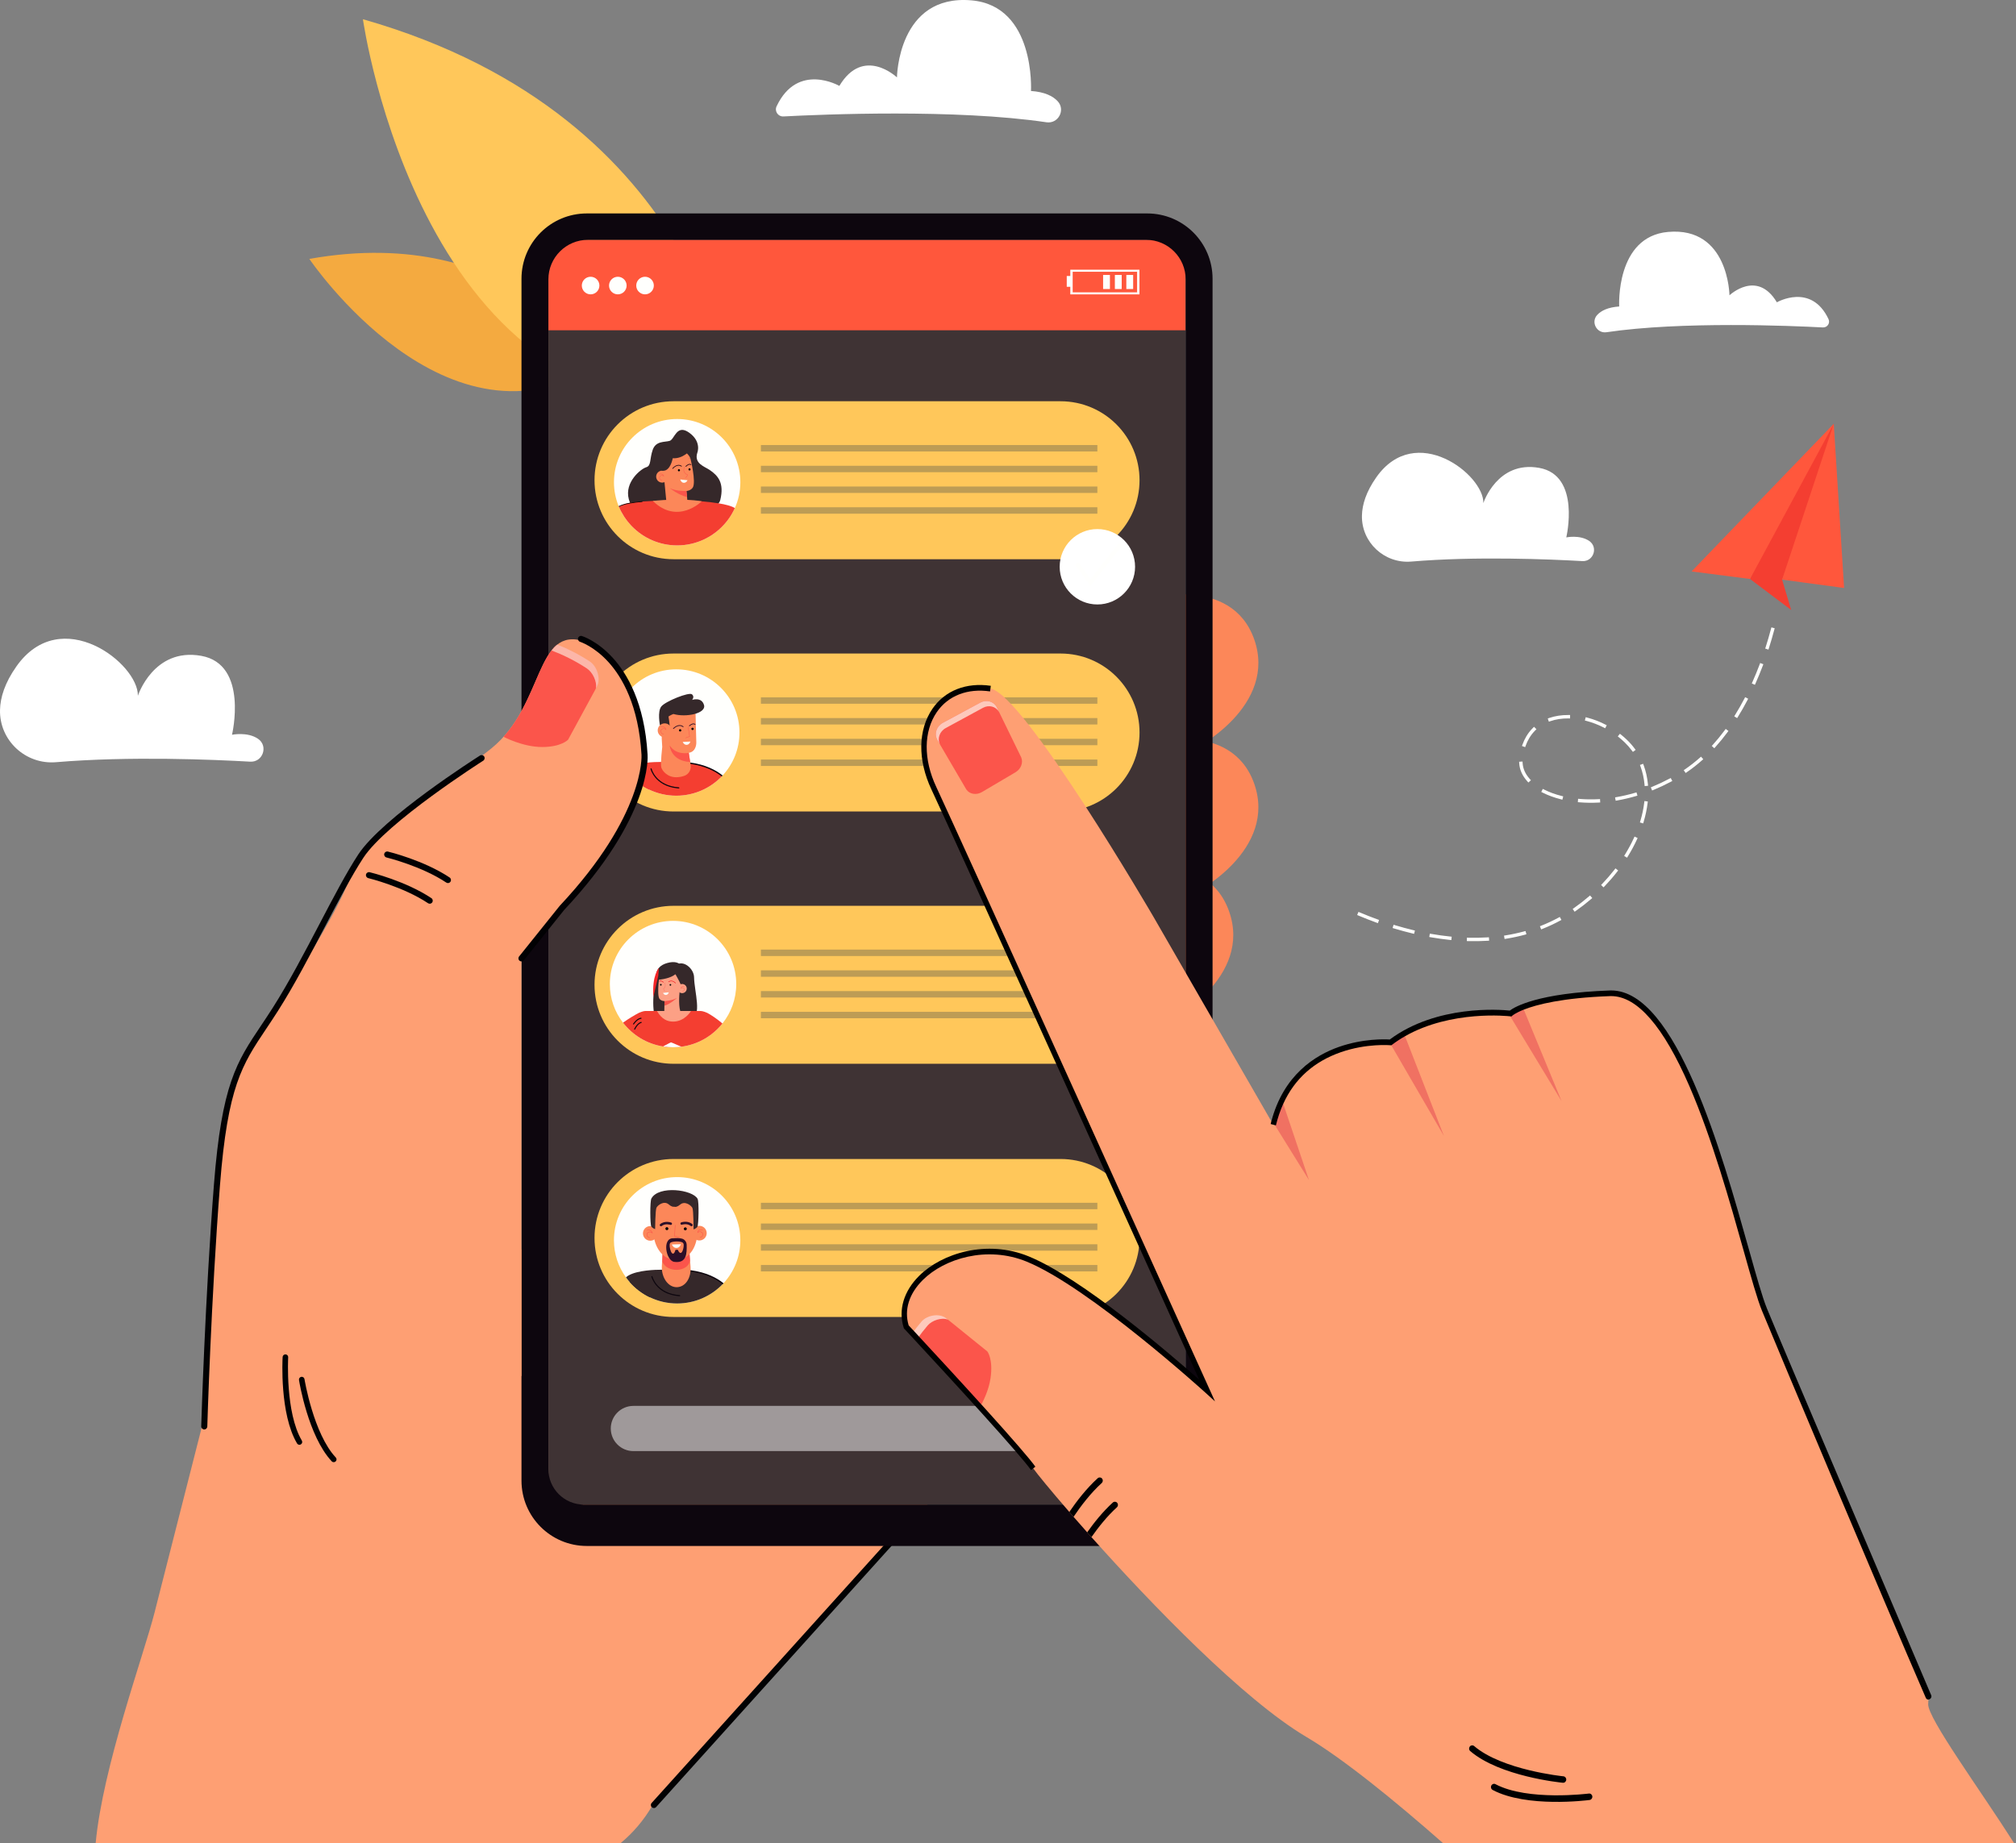
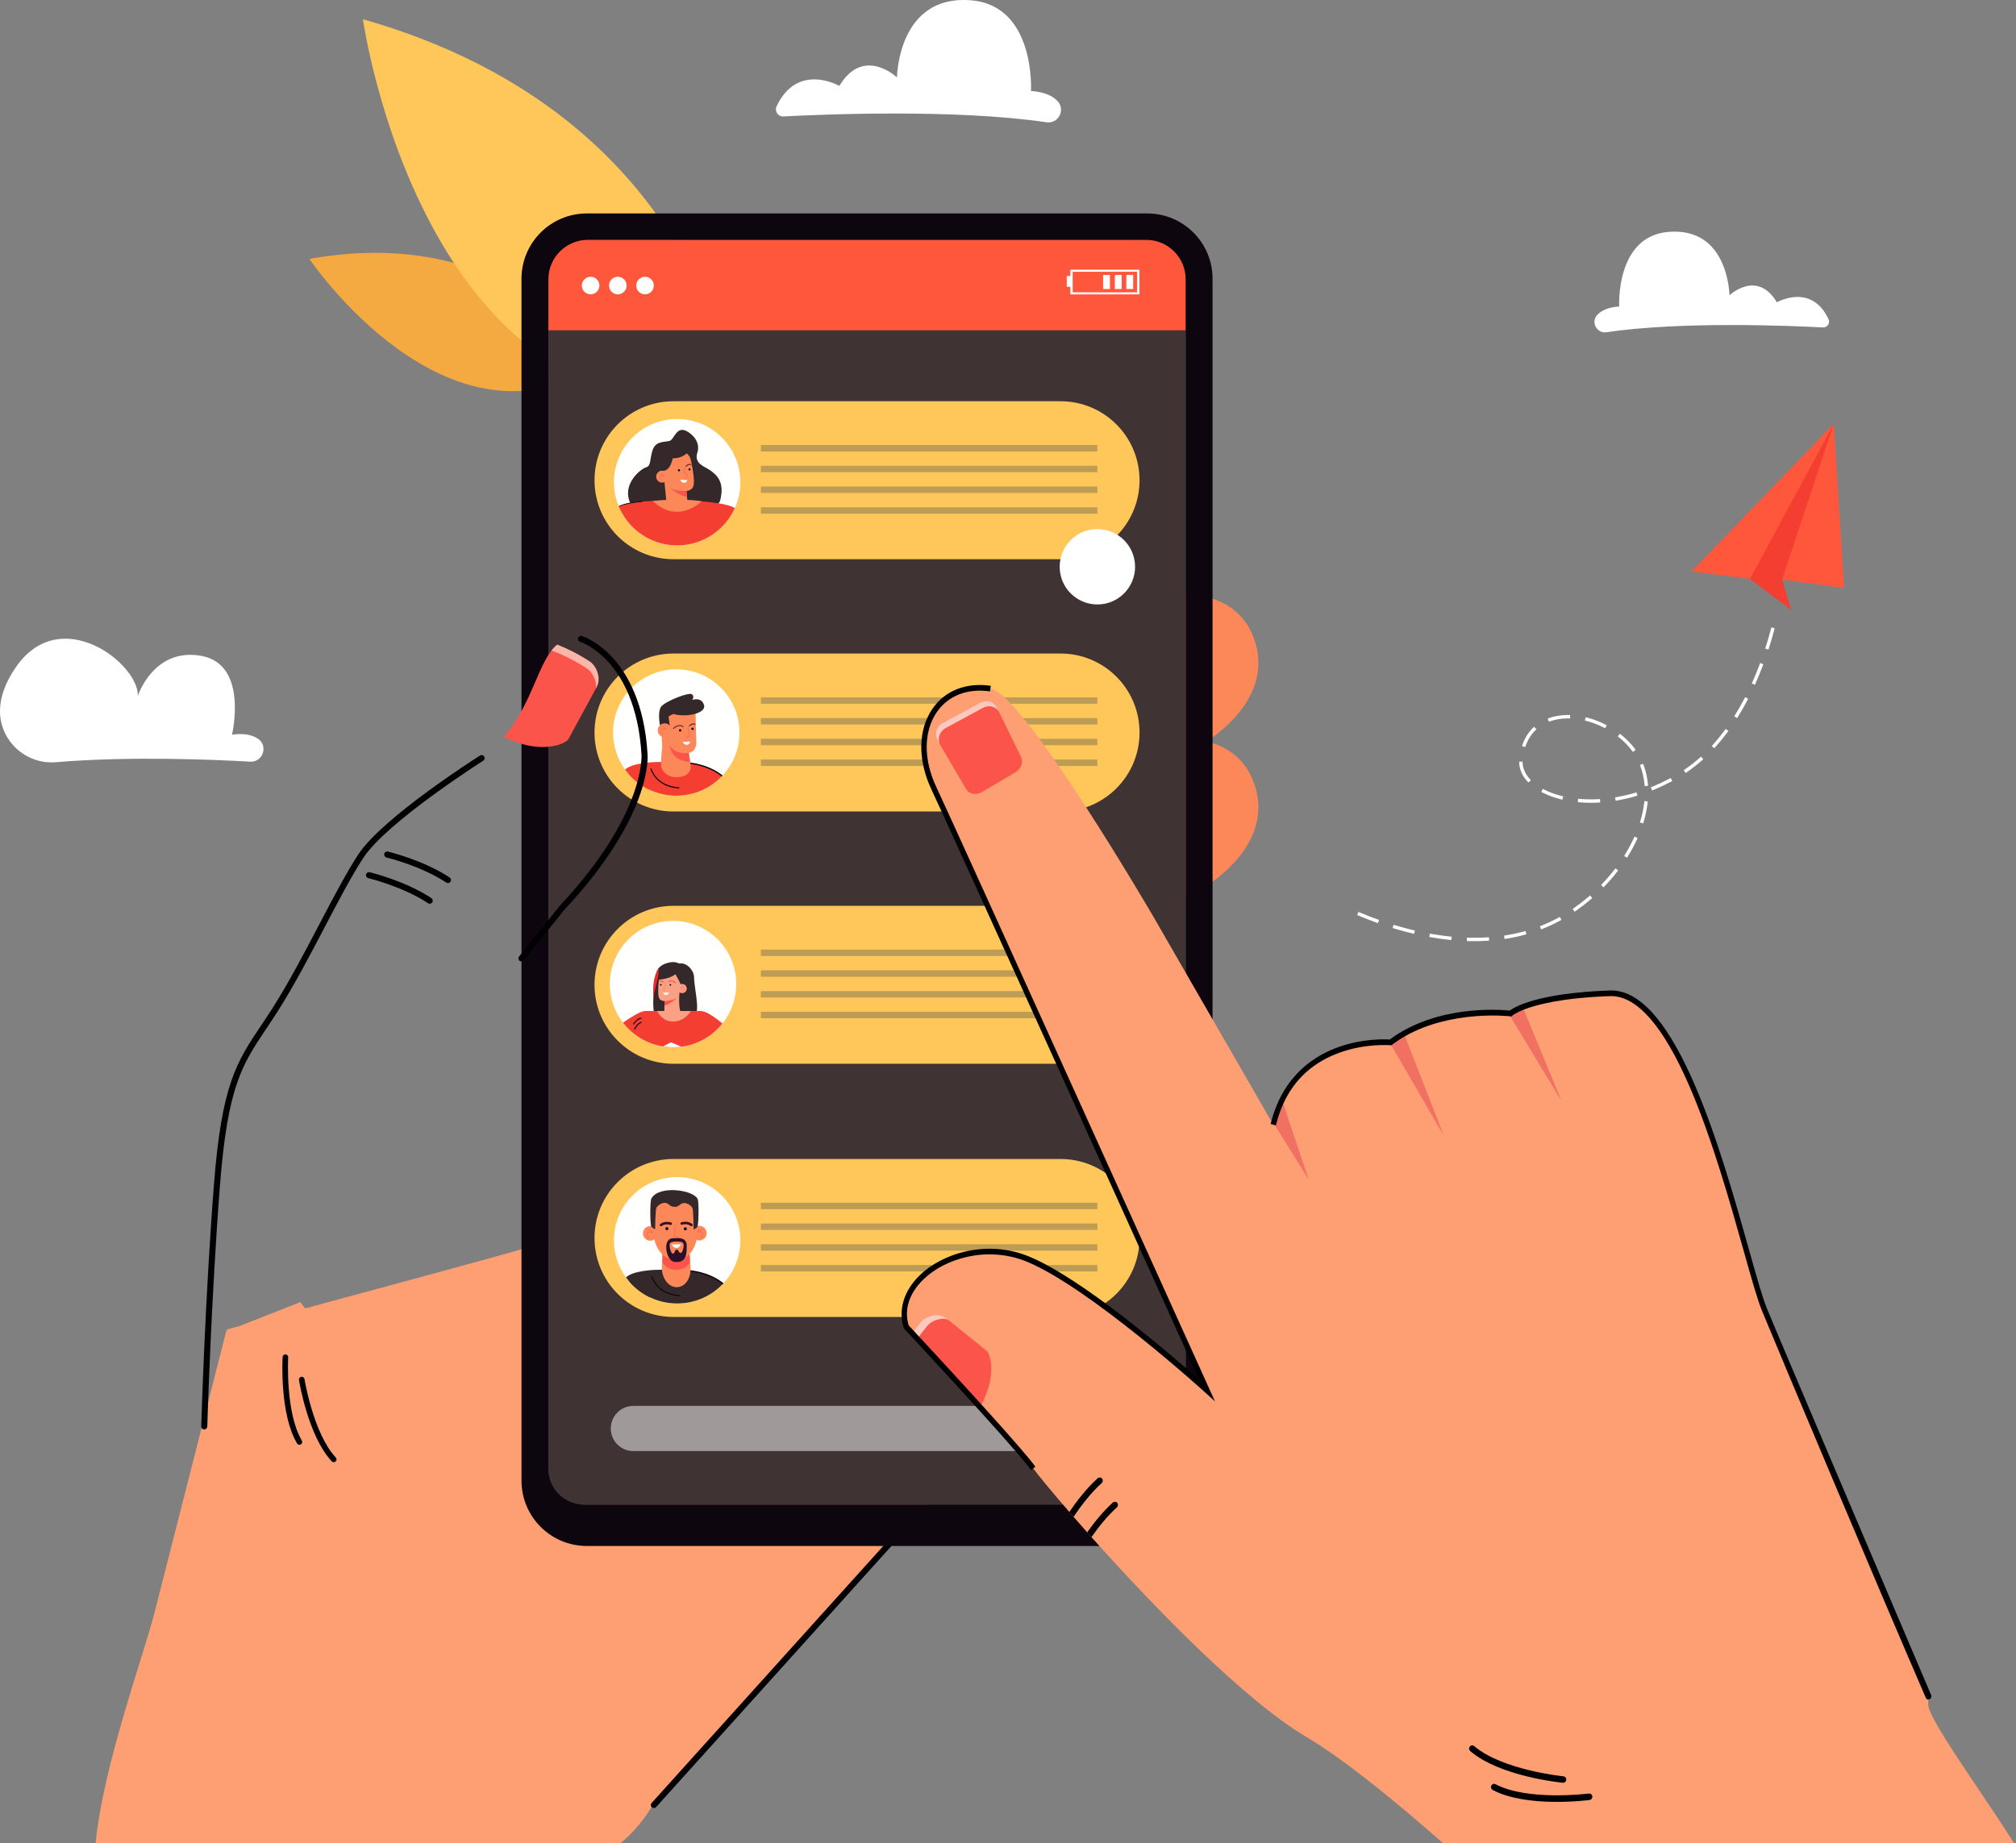
<svg xmlns="http://www.w3.org/2000/svg" width="878" height="803" viewBox="0 0 878 803" fill="none">
  <rect x="0" y="0" width="878" height="803" fill="#808080" stroke="none" />
  <path d="M108.968 331.796C93.254 330.895 56.418 329.325 24.395 332.026C11.146 333.143 -0.293 322.56 0.006 309.267C0.127 303.827 2.078 297.498 7.128 290.327C26.571 262.713 60.369 289.084 60.044 303.101C60.044 303.101 66.876 281.995 87.629 285.69C108.381 289.385 101.042 320.081 101.042 320.081C101.042 320.081 107.738 318.666 112.381 321.834C116.946 324.951 114.486 332.111 108.968 331.796Z" fill="white" />
  <path d="M347.868 180.255C347.868 180.255 314.213 124.611 233.471 139.041C233.471 139.041 287.826 219.651 347.868 180.255Z" fill="#3F9896" />
  <path d="M341.182 50.725C358.104 49.832 416.095 47.386 455.751 53.265C460.895 54.028 464.171 47.863 460.613 44.071C458.532 41.853 454.982 40.046 449.01 39.629C449.01 39.629 451.067 2.608 423.103 0.155C391.03 -2.657 390.642 33.714 390.642 33.714C390.642 33.714 376.065 19.875 365.551 37.421C365.551 37.421 347.381 26.919 338.216 46.315C337.216 48.431 338.846 50.848 341.182 50.725Z" fill="white" />
  <path d="M261.349 158.402C261.349 158.402 224.097 96.813 134.727 112.784C134.727 112.784 194.892 202.009 261.349 158.402Z" fill="#F4AA40" />
  <path d="M319.522 174.665C319.522 174.665 308.426 51.208 158.062 8.379C158.062 8.379 183.729 191.916 319.522 174.665Z" fill="#FFC75A" />
  <path d="M440.872 588.843C440.872 588.843 435.713 600.396 428.385 614.68C418.518 633.916 404.721 658.097 394.306 665.654C384.119 673.042 284.249 786.293 284.243 786.299C280.531 792.784 275.733 798.405 270.172 803H41.654C44.762 769.627 62.51 721.299 67.293 702.52L98.519 579.931L99.041 579.722L98.519 579.225C98.519 579.225 100.585 578.666 104.201 577.696L130.795 567.23L132.922 569.947C167.346 560.649 217.02 547.182 230.101 543.378C250.668 537.391 331.729 506.283 351.086 515.856C360.653 520.583 382.687 538.463 402.532 555.332C422.85 572.613 440.872 588.843 440.872 588.843Z" fill="#FE9F73" />
  <path d="M284.775 787.62C284.46 787.62 284.143 787.508 283.891 787.28C283.348 786.791 283.304 785.954 283.793 785.411L389.886 667.677C390.376 667.134 391.212 667.09 391.755 667.579C392.298 668.069 392.341 668.905 391.852 669.448L285.759 787.182C285.498 787.473 285.137 787.62 284.775 787.62Z" fill="#010103" />
  <path d="M499.455 260.784C499.455 260.784 536.289 250.321 546.226 278.497C556.164 306.672 522.673 326.747 512.312 329.522C501.95 332.297 499.455 260.784 499.455 260.784Z" fill="#FC8759" />
  <path d="M499.455 323.662C499.455 323.662 536.289 313.199 546.226 341.375C556.164 369.55 522.673 389.624 512.312 392.4C501.95 395.174 499.455 323.662 499.455 323.662Z" fill="#FC8759" />
-   <path d="M488.521 379.306C488.521 379.306 525.355 368.844 535.292 397.019C545.23 425.195 511.74 445.269 501.378 448.044C491.017 450.819 488.521 379.306 488.521 379.306Z" fill="#FC8759" />
  <path d="M505.846 655.419H249.367C243.549 655.419 238.832 650.702 238.832 644.884V116.553C238.832 109.88 244.241 104.472 250.912 104.472H504.3C510.971 104.472 516.38 109.88 516.38 116.553V644.884C516.381 650.702 511.664 655.419 505.846 655.419Z" fill="#3F3334" />
  <path d="M461.881 174.792H293.331C274.328 174.792 258.924 190.197 258.924 209.199C258.924 228.201 274.328 243.605 293.331 243.605H461.881C480.883 243.605 496.287 228.201 496.287 209.199C496.287 190.197 480.883 174.792 461.881 174.792Z" fill="#FFC75A" />
  <path d="M461.881 284.688H293.331C274.328 284.688 258.924 300.093 258.924 319.096C258.924 338.098 274.328 353.502 293.331 353.502H461.881C480.883 353.502 496.287 338.098 496.287 319.096C496.287 300.093 480.883 284.688 461.881 284.688Z" fill="#FFC75A" />
  <path d="M322.049 319.096C322.049 326.321 319.266 332.897 314.714 337.807C314.65 337.876 314.585 337.945 314.521 338.012C314.452 338.086 314.384 338.157 314.312 338.229C309.31 343.404 302.294 346.621 294.525 346.621C290.28 346.621 286.258 345.661 282.667 343.944C279.296 342.331 276.305 340.053 273.863 337.28C273.292 336.632 272.751 335.959 272.243 335.259C268.947 330.72 267.002 325.136 267.002 319.095C267.002 303.895 279.325 291.571 294.526 291.571C309.728 291.572 322.049 303.895 322.049 319.096Z" fill="#FFFFFD" />
  <path d="M288.938 331.934C288.938 331.934 288.731 332.327 288.37 333.021C288.237 333.274 288.083 333.565 287.913 333.893C287.329 335.009 286.534 336.531 285.623 338.278C285.545 338.428 285.465 338.58 285.385 338.734C284.542 340.348 283.614 342.132 282.67 343.946C279.299 342.333 276.307 340.056 273.865 337.283C273.294 336.635 272.754 335.961 272.246 335.261C272.59 334.927 272.961 334.643 273.362 334.416C277.427 332.113 285.087 331.911 287.882 331.917C288.547 331.919 288.938 331.934 288.938 331.934Z" fill="#F43E31" />
  <path d="M273.865 337.279C275.158 335.404 276.757 334.107 278.732 333.833C280.897 333.533 284.344 333.265 287.866 333.048C288.033 333.036 288.202 333.027 288.37 333.016C293.377 332.714 298.415 332.51 300.016 332.449C300.353 332.436 300.537 332.429 300.537 332.429C300.537 332.429 300.583 332.44 300.659 332.46C301.094 332.573 302.534 332.933 301.965 332.67C307.633 333.671 311.663 335.71 314.524 338.01C314.455 338.084 314.387 338.155 314.315 338.227C309.313 343.401 302.297 346.619 294.528 346.619C290.283 346.619 286.261 345.658 282.67 343.942C279.298 342.33 276.307 340.051 273.865 337.279Z" fill="#F43E31" />
  <path d="M294.93 343.395C295.154 343.419 295.383 343.438 295.616 343.454C295.748 343.464 295.864 343.364 295.873 343.231C295.882 343.098 295.786 342.984 295.649 342.974C285.657 342.272 283.802 334.957 283.788 334.884C283.763 334.756 283.641 334.667 283.51 334.689C283.381 334.711 283.292 334.828 283.311 334.958C283.322 335.033 285.166 342.386 294.93 343.395Z" fill="#0D060E" />
  <path d="M300.605 332.164C307.167 333.084 311.664 335.364 314.708 337.808C314.643 337.876 314.579 337.945 314.515 338.012C314.446 338.086 314.377 338.157 314.306 338.23C311.36 335.877 307.018 333.675 300.694 332.764C300.549 332.742 300.402 332.722 300.256 332.702C300.123 332.683 300.022 332.579 300.007 332.452C300.003 332.428 300.003 332.402 300.006 332.377C300.027 332.218 300.173 332.107 300.332 332.126C300.423 332.139 300.515 332.151 300.605 332.164Z" fill="#0D060E" />
  <path d="M302.923 310.668L303.25 323.294C303.25 323.294 303.525 327.348 299.986 327.948L300.79 333.345C301.089 335.352 299.934 337.31 298.018 337.973C297.08 338.296 295.958 338.544 294.678 338.577C290.619 338.682 288.342 335.695 287.964 334.182C287.586 332.669 288.413 325.371 288.413 325.371L288.196 321.801L288.299 307.943L302.923 310.668Z" fill="#FC8759" />
  <path d="M291.656 324.72C291.656 324.72 292.07 331.507 300.572 331.936L299.979 327.955C299.979 327.955 294.505 329.202 291.656 324.72Z" fill="#FB554B" />
  <path d="M293.299 317.545C293.257 317.546 293.214 317.531 293.18 317.5C293.111 317.438 293.106 317.331 293.169 317.262C293.191 317.237 295.456 314.797 297.626 316.455C297.701 316.511 297.715 316.617 297.658 316.691C297.601 316.766 297.495 316.78 297.421 316.723C295.498 315.255 293.503 317.398 293.42 317.49C293.388 317.525 293.343 317.544 293.299 317.545Z" fill="#2D0F28" />
  <path d="M287.414 315.927L291.083 316.592L291.761 317.258C291.761 317.258 291.286 311.148 290.568 309.963C289.849 308.778 287.414 315.927 287.414 315.927Z" fill="#35282A" />
  <path d="M300.242 316.353C300.194 316.354 300.147 316.335 300.113 316.297C300.05 316.229 300.054 316.122 300.123 316.059C300.19 315.998 301.768 314.577 302.81 315.424C302.882 315.483 302.894 315.59 302.834 315.662C302.776 315.735 302.669 315.745 302.597 315.687C301.78 315.022 300.366 316.295 300.352 316.308C300.32 316.338 300.281 316.352 300.242 316.353Z" fill="#2D0F28" />
  <path d="M296.218 318.663C296.499 318.663 296.726 318.436 296.726 318.156C296.726 317.876 296.499 317.648 296.218 317.648C295.938 317.648 295.711 317.876 295.711 318.156C295.711 318.436 295.938 318.663 296.218 318.663Z" fill="#010103" />
  <path d="M301.602 318.014C301.882 318.014 302.11 317.786 302.11 317.506C302.11 317.225 301.882 316.998 301.602 316.998C301.321 316.998 301.094 317.225 301.094 317.506C301.094 317.786 301.321 318.014 301.602 318.014Z" fill="#010103" />
  <path d="M289.488 321.2C291.17 321.2 292.533 319.837 292.533 318.155C292.533 316.474 291.17 315.11 289.488 315.11C287.807 315.11 286.443 316.474 286.443 318.155C286.443 319.837 287.807 321.2 289.488 321.2Z" fill="#FC8759" />
  <path d="M289.007 319.855C288.374 319.872 287.939 319.408 287.788 318.936C287.609 318.379 287.784 317.828 288.232 317.533C288.895 317.097 289.513 317.35 289.832 317.547C289.692 317.205 289.479 316.959 289.198 316.814C288.589 316.499 287.852 316.759 287.844 316.762C287.801 316.777 287.752 316.755 287.737 316.71C287.721 316.666 287.743 316.618 287.787 316.602C287.82 316.591 288.6 316.314 289.275 316.662C289.664 316.863 289.935 317.23 290.08 317.751L290.161 318.044L289.94 317.835C289.909 317.806 289.167 317.12 288.325 317.673C287.859 317.979 287.832 318.517 287.95 318.884C288.072 319.265 288.42 319.701 289.002 319.686C289.008 319.686 289.013 319.685 289.019 319.685C289.065 319.684 289.104 319.72 289.106 319.766C289.107 319.813 289.072 319.852 289.025 319.854C289.019 319.855 289.012 319.855 289.007 319.855Z" fill="#FB554B" />
  <path d="M298.608 321.522C298.573 321.523 298.539 321.502 298.526 321.467C298.511 321.423 298.533 321.375 298.578 321.359L300.258 320.754L299.619 316.779C299.611 316.733 299.643 316.69 299.689 316.682C299.736 316.673 299.779 316.706 299.786 316.753L300.447 320.866L298.635 321.518C298.626 321.521 298.617 321.522 298.608 321.522Z" fill="#FB554B" />
  <path d="M297.334 323.199C297.386 323.187 300.681 323.024 300.681 323.024C300.681 323.024 300.302 324.398 299.078 324.462C297.854 324.525 297.334 323.199 297.334 323.199Z" fill="#FBFDFA" />
  <path d="M287.418 315.927C287.418 315.927 286.236 310.026 287.994 307.77C289.751 305.514 300.066 301.377 301.357 302.449C302.649 303.52 301.421 304.895 301.421 304.895C301.421 304.895 305.568 303.445 306.611 307.129C307.654 310.813 298.7 312.624 293.29 311.027C293.29 311.027 289.768 312.154 287.418 315.927Z" fill="#35282A" />
  <path d="M461.881 394.587H293.331C274.328 394.587 258.924 409.991 258.924 428.994C258.924 447.996 274.328 463.401 293.331 463.401H461.881C480.883 463.401 496.287 447.996 496.287 428.994C496.287 409.991 480.883 394.587 461.881 394.587Z" fill="#FFC75A" />
  <path d="M461.881 504.876H293.331C274.328 504.876 258.924 520.281 258.924 539.283C258.924 558.285 274.328 573.69 293.331 573.69H461.881C480.883 573.69 496.287 558.285 496.287 539.283C496.287 520.281 480.883 504.876 461.881 504.876Z" fill="#FFC75A" />
  <g opacity="0.3">
    <path d="M477.927 193.871H331.381V196.668H477.927V193.871Z" fill="#223749" />
    <path d="M477.927 202.904H331.381V205.701H477.927V202.904Z" fill="#223749" />
    <path d="M477.925 211.937H331.379V214.733H477.925V211.937Z" fill="#223749" />
    <path d="M477.925 220.97H331.379V223.766H477.925V220.97Z" fill="#223749" />
    <path d="M477.927 303.769H331.381V306.565H477.927V303.769Z" fill="#223749" />
    <path d="M477.927 312.802H331.381V315.598H477.927V312.802Z" fill="#223749" />
    <path d="M477.927 321.832H331.381V324.629H477.927V321.832Z" fill="#223749" />
    <path d="M477.927 330.865H331.381V333.662H477.927V330.865Z" fill="#223749" />
    <path d="M477.927 413.664H331.381V416.461H477.927V413.664Z" fill="#223749" />
    <path d="M477.927 422.699H331.381V425.496H477.927V422.699Z" fill="#223749" />
    <path d="M477.927 431.731H331.381V434.528H477.927V431.731Z" fill="#223749" />
    <path d="M477.927 440.765H331.381V443.561H477.927V440.765Z" fill="#223749" />
    <path d="M477.927 523.954H331.381V526.751H477.927V523.954Z" fill="#223749" />
    <path d="M477.927 532.986H331.381V535.783H477.927V532.986Z" fill="#223749" />
    <path d="M477.927 542.021H331.381V544.818H477.927V542.021Z" fill="#223749" />
    <path d="M477.927 551.052H331.381V553.848H477.927V551.052Z" fill="#223749" />
  </g>
  <path d="M320.645 428.674C320.645 435.17 318.396 441.14 314.631 445.848C310.296 451.27 303.955 455.018 296.732 455.962C295.551 456.12 294.345 456.199 293.121 456.199C293.049 456.199 292.977 456.199 292.906 456.197C291.794 456.189 290.698 456.116 289.621 455.977C289.331 455.942 289.044 455.9 288.757 455.855C281.692 454.73 275.524 450.916 271.333 445.496C267.735 440.845 265.596 435.009 265.596 428.674C265.596 413.472 277.919 401.149 293.121 401.149C308.322 401.149 320.645 413.472 320.645 428.674Z" fill="#FFFFFD" />
  <path d="M287.927 425.98C287.927 425.98 289.104 436.557 290.684 436.663C292.264 436.769 289.594 449.157 285.406 443.088C283.939 440.961 284.005 427.045 287.506 424.069C291.007 421.093 287.927 425.98 287.927 425.98Z" fill="#35282A" />
  <path d="M287.354 423.325C287.354 423.325 285.899 433.318 287.209 435.096C287.209 435.096 287.848 436.042 289.409 436.093L289.286 441.965L296.348 441.158L296.584 424.455C296.584 424.455 294.571 420.326 294.569 420.496C294.566 420.667 287.354 423.325 287.354 423.325Z" fill="#FCA085" />
  <path d="M289.505 431.664C289.526 431.664 289.545 431.644 289.55 431.614C289.556 431.579 289.541 431.545 289.517 431.537C289.226 431.445 289.049 430.936 288.999 430.77C289.417 430.464 289.676 430.061 289.767 429.574C289.916 428.78 289.568 428.054 289.553 428.024C289.539 427.995 289.511 427.989 289.49 428.008C289.47 428.029 289.464 428.068 289.479 428.098C289.482 428.105 289.818 428.807 289.68 429.544C289.592 430.008 289.337 430.391 288.921 430.683L288.885 430.709L288.899 430.763C288.907 430.795 289.102 431.537 289.496 431.663C289.498 431.663 289.502 431.664 289.505 431.664Z" fill="#FB554B" />
  <path d="M289.379 438.091L289.407 436.094C289.407 436.094 292.787 435.943 294.877 434.666C294.877 434.666 292.027 437.33 289.379 438.091Z" fill="#FB554B" />
  <path d="M294.173 428.349C294.205 428.35 294.237 428.338 294.262 428.315C294.314 428.267 294.316 428.186 294.268 428.135C294.252 428.118 292.639 426.421 291.125 427.605C291.07 427.649 291.06 427.729 291.103 427.784C291.146 427.84 291.227 427.849 291.283 427.806C292.611 426.767 294.022 428.246 294.081 428.309C294.106 428.335 294.139 428.349 294.173 428.349Z" fill="#F32527" />
  <path d="M288.926 428.01C288.962 428.011 288.998 427.996 289.024 427.967C289.07 427.915 289.065 427.834 289.013 427.787C288.966 427.745 287.842 426.756 287.112 427.365C287.058 427.409 287.051 427.49 287.096 427.544C287.141 427.599 287.222 427.606 287.276 427.561C287.837 427.094 288.833 427.969 288.843 427.977C288.867 427.999 288.896 428.01 288.926 428.01Z" fill="#F32527" />
  <path d="M291.965 429.386C292.162 429.386 292.321 429.227 292.321 429.031C292.321 428.834 292.162 428.675 291.965 428.675C291.769 428.675 291.609 428.834 291.609 429.031C291.609 429.227 291.769 429.386 291.965 429.386Z" fill="#010103" />
  <path d="M287.803 429.34C287.999 429.34 288.159 429.181 288.159 428.985C288.159 428.788 287.999 428.629 287.803 428.629C287.606 428.629 287.447 428.788 287.447 428.985C287.447 429.181 287.606 429.34 287.803 429.34Z" fill="#010103" />
  <path d="M291.259 432.258C291.219 432.256 288.744 432.532 288.744 432.532C288.744 432.532 289.192 433.51 290.112 433.41C291.032 433.311 291.259 432.258 291.259 432.258Z" fill="#FBFDFA" />
  <path d="M290.417 423.518L292.131 421.14C292.131 421.14 289.376 422.864 289.605 422.934C289.834 423.005 290.417 423.518 290.417 423.518Z" fill="#FC8759" />
  <path d="M295.561 422.392C295.561 422.392 295.068 426.119 286.142 426.871C286.142 426.871 284.068 421.357 290.55 419.514C297.033 417.67 297.621 422.641 297.49 422.596C297.359 422.549 295.561 422.392 295.561 422.392Z" fill="#35282A" />
  <path d="M294.214 424.481C294.214 424.481 295.64 426.936 296.406 428.704C296.406 428.704 293.649 444.309 299.658 443.434L300.732 443.42C306.048 443.346 302.368 431.842 302.279 425.737C302.222 421.914 297.581 418.033 294.562 420.362C291.541 422.691 294.214 424.481 294.214 424.481Z" fill="#35282A" />
  <path d="M297.09 432.634C298.191 432.634 299.084 431.741 299.084 430.64C299.084 429.538 298.191 428.646 297.09 428.646C295.989 428.646 295.096 429.538 295.096 430.64C295.096 431.741 295.989 432.634 297.09 432.634Z" fill="#FCA085" />
  <path d="M297.227 431.872C297.645 431.878 297.929 431.568 298.026 431.255C298.14 430.884 298.02 430.521 297.721 430.33C297.294 430.057 296.901 430.207 296.686 430.338C296.775 430.127 296.908 429.973 297.082 429.881C297.476 429.672 297.956 429.836 297.961 429.837C297.995 429.848 298.031 429.831 298.042 429.798C298.054 429.765 298.036 429.728 298.003 429.717C297.981 429.709 297.465 429.533 297.022 429.769C296.767 429.904 296.591 430.148 296.5 430.493L296.441 430.715L296.606 430.555C296.626 430.536 297.103 430.086 297.652 430.437C297.956 430.632 297.978 430.98 297.905 431.218C297.827 431.468 297.603 431.755 297.22 431.745C297.185 431.743 297.155 431.772 297.154 431.807C297.153 431.842 297.181 431.871 297.216 431.873C297.219 431.872 297.223 431.872 297.227 431.872Z" fill="#FB554B" />
  <path d="M286.955 421.635C286.955 421.635 283.86 424.901 284.571 434.295L286.704 425.027L286.955 421.635Z" fill="#F32527" />
  <path d="M296.732 455.963C295.551 456.121 294.345 456.2 293.121 456.2C293.049 456.2 292.977 456.2 292.906 456.198C291.794 456.19 290.698 456.116 289.621 455.978L289.78 455.307L292.239 444.977L292.906 442.178L293.059 441.534L293.328 440.406H305.048C306.292 440.406 308.006 441.226 308.08 441.262C309.671 442.109 312.116 443.729 314.631 445.85C310.297 451.271 303.955 455.018 296.732 455.963Z" fill="#F43E31" />
  <path d="M292.908 440.406V456.198C291.797 456.19 290.7 456.116 289.623 455.978C289.333 455.942 289.046 455.901 288.76 455.855C281.694 454.73 275.527 450.916 271.336 445.497C273.986 443.581 276.55 442.118 278.157 441.261C278.23 441.226 279.945 440.405 281.188 440.405L292.908 440.406Z" fill="#F43E31" />
  <path d="M289.621 455.977C289.331 455.941 289.044 455.9 288.758 455.854C289.119 455.659 289.462 455.477 289.781 455.306C291.198 454.552 292.142 454.068 292.224 454.068C292.267 454.068 292.509 454.159 292.906 454.322C293.688 454.64 295.074 455.235 296.733 455.962C295.551 456.12 294.345 456.199 293.121 456.199C293.05 456.199 292.977 456.199 292.906 456.197C291.795 456.189 290.698 456.115 289.621 455.977Z" fill="#FFFFFD" />
  <path d="M286.119 440.405H300.946C300.946 440.405 298.266 445.046 293.142 445.027C290.792 445.018 288.28 444.153 286.119 440.405Z" fill="#FCA085" />
  <path d="M275.914 446.298C275.984 446.298 276.053 446.264 276.096 446.203C277.763 443.809 279.184 443.804 279.184 443.805C279.306 443.805 279.405 443.706 279.406 443.584C279.406 443.462 279.307 443.363 279.186 443.362C279.186 443.362 279.185 443.362 279.184 443.362C279.104 443.362 277.511 443.397 275.733 445.951C275.663 446.051 275.688 446.189 275.788 446.259C275.827 446.285 275.871 446.298 275.914 446.298Z" fill="#0D060E" />
  <path d="M276.391 448.547C276.472 448.547 276.551 448.502 276.589 448.425C277.866 445.857 279.281 445.602 279.295 445.6C279.415 445.581 279.497 445.468 279.479 445.348C279.461 445.228 279.351 445.145 279.23 445.163C279.163 445.172 277.585 445.428 276.193 448.228C276.139 448.337 276.183 448.47 276.293 448.524C276.325 448.539 276.359 448.547 276.391 448.547Z" fill="#0D060E" />
  <path d="M267.391 210.056C267.391 213.753 268.119 217.28 269.44 220.5C269.473 220.576 269.503 220.651 269.534 220.726C269.541 220.742 269.548 220.758 269.554 220.773C270.81 223.741 272.569 226.441 274.726 228.767C274.791 228.836 274.855 228.905 274.92 228.971C274.988 229.046 275.057 229.117 275.128 229.189C280.131 234.364 287.146 237.581 294.915 237.581C299.161 237.581 303.182 236.621 306.773 234.904C307.445 234.582 308.102 234.235 308.743 233.861C308.852 233.798 308.96 233.735 309.068 233.669C309.359 233.495 309.647 233.314 309.931 233.129C310.03 233.064 310.126 232.999 310.224 232.935C312.206 231.606 314.005 230.026 315.578 228.241C316.149 227.593 316.689 226.919 317.197 226.219C318.299 224.7 319.252 223.065 320.029 221.335C321.577 217.893 322.439 214.076 322.439 210.056C322.439 194.855 310.116 182.531 294.915 182.531C279.713 182.531 267.391 194.855 267.391 210.056Z" fill="#FFFFFD" />
  <path d="M303.647 197.374C303.647 197.374 305.751 192.528 300.206 188.519C294.66 184.51 293.805 191.386 291.67 192.039C289.535 192.693 285.663 191.949 284.263 195.958C282.862 199.967 283.695 202.894 281.447 203.539C279.201 204.184 271.863 209.978 273.852 217.459C275.841 224.939 283.14 224.45 283.14 224.45C283.14 224.45 311.825 225.339 313.676 217.86C315.526 210.38 312.717 207.185 309.05 204.709C306.796 203.188 302.287 201.956 303.647 197.374Z" fill="#35282A" />
  <path d="M300.702 199.741C300.702 199.741 303.237 209.914 301.723 212.369C301.723 212.369 300.992 213.669 298.966 213.902L299.589 220.36L290.476 221.24L288.43 200.052L300.702 199.741Z" fill="#FC8759" />
  <path d="M298.51 208.134C298.472 208.137 298.435 208.114 298.423 208.076C298.409 208.032 298.434 207.985 298.478 207.971C299.001 207.805 299.274 207.114 299.351 206.89C298.552 206.558 298.038 206.075 297.822 205.454C297.47 204.443 298.036 203.443 298.06 203.401C298.083 203.361 298.134 203.348 298.174 203.37C298.214 203.393 298.228 203.444 298.205 203.484C298.199 203.494 297.653 204.462 297.98 205.4C298.187 205.991 298.692 206.45 299.484 206.763L299.554 206.791L299.535 206.863C299.523 206.906 299.238 207.905 298.528 208.13C298.522 208.133 298.516 208.134 298.51 208.134Z" fill="#FB554B" />
  <path d="M299.217 216.501L298.966 213.904C298.966 213.904 294.549 214.069 291.691 212.632C291.691 212.632 295.687 215.795 299.217 216.501Z" fill="#FB554B" />
-   <path d="M293.001 204.247C292.96 204.251 292.917 204.239 292.882 204.211C292.81 204.154 292.797 204.05 292.854 203.978C292.873 203.954 294.792 201.571 296.889 202.951C296.966 203.002 296.988 203.105 296.937 203.182C296.886 203.259 296.783 203.281 296.706 203.229C294.864 202.019 293.186 204.095 293.116 204.184C293.087 204.221 293.045 204.242 293.001 204.247Z" fill="#2F0E1B" />
  <path d="M298.733 203.326C298.687 203.33 298.639 203.315 298.603 203.281C298.536 203.217 298.533 203.112 298.597 203.045C298.653 202.985 300.01 201.577 301.025 202.291C301.101 202.344 301.119 202.448 301.066 202.524C301.012 202.6 300.909 202.618 300.833 202.564C300.053 202.017 298.85 203.263 298.838 203.275C298.81 203.305 298.772 203.322 298.733 203.326Z" fill="#2F0E1B" />
  <path d="M300.299 204.941C300.555 204.941 300.763 204.733 300.763 204.476C300.763 204.22 300.555 204.012 300.299 204.012C300.042 204.012 299.834 204.22 299.834 204.476C299.834 204.733 300.042 204.941 300.299 204.941Z" fill="#010103" />
  <path d="M295.689 205.312C295.946 205.312 296.154 205.104 296.154 204.847C296.154 204.591 295.946 204.383 295.689 204.383C295.433 204.383 295.225 204.591 295.225 204.847C295.225 205.104 295.433 205.312 295.689 205.312Z" fill="#010103" />
  <path d="M288.379 210.231C289.818 210.231 290.985 209.064 290.985 207.625C290.985 206.186 289.818 205.02 288.379 205.02C286.94 205.02 285.773 206.186 285.773 207.625C285.773 209.064 286.94 210.231 288.379 210.231Z" fill="#FC8759" />
  <path d="M288.34 209.243C287.795 209.295 287.393 208.922 287.234 208.525C287.045 208.055 287.162 207.569 287.532 207.287C288.058 206.886 288.587 207.04 288.88 207.187C288.742 206.921 288.552 206.736 288.314 206.634C287.779 206.404 287.172 206.668 287.166 206.671C287.124 206.69 287.075 206.67 287.056 206.629C287.037 206.587 287.057 206.537 287.098 206.518C287.126 206.506 287.779 206.222 288.38 206.48C288.727 206.629 288.983 206.928 289.139 207.367L289.239 207.649L289.008 207.46C288.979 207.437 288.311 206.903 287.633 207.42C287.259 207.705 287.267 208.16 287.389 208.462C287.515 208.78 287.84 209.129 288.337 209.075C288.382 209.07 288.424 209.103 288.429 209.149C288.434 209.195 288.401 209.236 288.355 209.24C288.351 209.242 288.345 209.243 288.34 209.243Z" fill="#FB554B" />
  <path d="M300.704 199.742C300.704 199.742 299.53 195.827 294.147 195.903C288.764 195.98 288.432 200.053 288.432 200.053L294.646 200.701L300.309 199.753L300.704 199.742Z" fill="#FC8759" />
  <path d="M300.376 196.361C300.376 196.361 297.369 199.934 292.987 199.613C292.987 199.613 292.058 205.016 288.915 205.075C285.772 205.133 286.766 197.675 286.766 197.675C286.766 197.675 292.367 194.737 292.737 194.701C293.105 194.666 299.256 193.699 299.256 193.699L300.376 196.361Z" fill="#35282A" />
  <path d="M299.437 209.203C299.389 209.189 296.273 208.868 296.273 208.868C296.273 208.868 296.563 210.19 297.72 210.312C298.879 210.435 299.437 209.203 299.437 209.203Z" fill="#FBFDFA" />
  <path d="M273.695 219.146C272.264 219.438 270.859 219.974 269.535 220.726C269.542 220.743 269.549 220.759 269.555 220.774C270.811 223.741 272.57 226.441 274.727 228.768C274.792 228.836 274.856 228.905 274.92 228.972C274.989 229.046 275.058 229.117 275.129 229.19C280.131 234.364 287.147 237.582 294.916 237.582C299.161 237.582 303.183 236.621 306.774 234.904C307.446 234.583 308.103 234.235 308.743 233.861C308.852 233.798 308.961 233.735 309.069 233.669C309.36 233.495 309.647 233.314 309.932 233.129C310.031 233.064 310.127 233 310.224 232.936C312.207 231.606 314.006 230.026 315.578 228.241C316.149 227.593 316.69 226.92 317.198 226.22C318.3 224.701 319.253 223.065 320.03 221.335C318.67 220.428 316 219.753 312.957 219.255C310.593 218.867 308.005 218.585 305.625 218.384C303.144 218.171 300.892 218.046 299.36 217.975C298.092 217.918 297.318 217.897 297.318 217.897C297.318 217.897 294.206 217.912 290.165 218.014C288.341 218.06 286.326 218.125 284.322 218.211C284.315 218.211 284.311 218.212 284.309 218.212H284.307C282.772 218.279 281.246 218.361 279.815 218.459C277.696 218.606 275.791 218.789 274.387 219.02C274.276 219.037 274.168 219.056 274.065 219.075C274.053 219.076 274.04 219.079 274.03 219.082C273.946 219.096 273.863 219.111 273.784 219.127C273.754 219.132 273.724 219.139 273.695 219.146Z" fill="#F43E31" />
  <path d="M269.441 220.5C269.474 220.576 269.505 220.651 269.536 220.726C269.543 220.742 269.549 220.758 269.556 220.773C270.071 220.503 270.596 220.277 271.127 220.103C272.049 219.8 273.178 219.529 274.51 219.292C275.991 219.03 277.718 218.811 279.683 218.636C279.764 218.628 279.825 218.557 279.818 218.475C279.818 218.469 279.816 218.464 279.815 218.459C279.8 218.385 279.732 218.333 279.656 218.341C277.652 218.519 275.892 218.745 274.386 219.015C274.278 219.034 274.17 219.054 274.065 219.074C274.053 219.076 274.04 219.078 274.03 219.081C273.916 219.101 273.804 219.124 273.695 219.146C272.675 219.348 271.787 219.574 271.035 219.822C270.497 219.999 269.965 220.227 269.441 220.5Z" fill="#010103" />
  <path d="M305.626 218.383C305.626 218.383 295.153 228.823 284.307 218.212C284.307 218.212 296.703 216.819 305.626 218.383Z" fill="#FC8759" />
  <path d="M322.429 540.288C322.429 547.514 319.645 554.089 315.093 559C315.029 559.068 314.964 559.137 314.9 559.204C314.831 559.278 314.763 559.349 314.692 559.422C309.689 564.596 302.673 567.814 294.905 567.814C290.659 567.814 286.638 566.853 283.047 565.136C279.675 563.523 276.684 561.246 274.242 558.473C273.671 557.825 273.131 557.151 272.622 556.451C269.325 551.912 267.381 546.328 267.381 540.288C267.381 525.087 279.704 512.764 294.905 512.764C310.107 512.764 322.429 525.088 322.429 540.288Z" fill="#FFFFFD" />
  <path d="M289.317 553.124C289.317 553.124 289.11 553.518 288.748 554.212C288.615 554.464 288.463 554.756 288.292 555.084C287.709 556.199 286.913 557.722 286.002 559.468C285.924 559.618 285.845 559.77 285.764 559.925C284.921 561.539 283.993 563.322 283.049 565.137C279.678 563.524 276.687 561.246 274.244 558.473C273.674 557.825 273.133 557.152 272.625 556.451C272.969 556.117 273.34 555.834 273.741 555.606C277.806 553.304 285.466 553.101 288.261 553.108C288.926 553.109 289.317 553.124 289.317 553.124Z" fill="#35282A" />
  <path d="M274.242 558.473C275.536 556.598 277.135 555.302 279.109 555.028C281.274 554.727 284.721 554.46 288.243 554.242C288.41 554.231 288.579 554.222 288.747 554.212C293.755 553.909 298.792 553.705 300.393 553.644C300.731 553.63 300.915 553.624 300.915 553.624C300.915 553.624 300.961 553.636 301.036 553.655C301.471 553.768 302.911 554.128 302.342 553.865C308.01 554.866 312.041 556.905 314.901 559.205C314.833 559.278 314.764 559.349 314.693 559.422C309.69 564.596 302.674 567.814 294.906 567.814C290.66 567.814 286.639 566.853 283.048 565.137C279.676 563.524 276.685 561.246 274.242 558.473Z" fill="#35282A" />
  <path d="M295.303 564.591C295.527 564.615 295.756 564.635 295.988 564.651C296.121 564.66 296.237 564.56 296.246 564.427C296.255 564.294 296.159 564.18 296.022 564.17C286.03 563.469 284.174 556.153 284.161 556.081C284.136 555.952 284.013 555.863 283.883 555.885C283.754 555.907 283.665 556.025 283.684 556.154C283.695 556.23 285.54 563.582 295.303 564.591Z" fill="#0D060E" />
  <path d="M300.996 553.357C307.557 554.276 312.054 556.557 315.098 559C315.034 559.069 314.969 559.138 314.905 559.205C314.836 559.279 314.768 559.35 314.696 559.422C311.75 557.069 307.408 554.867 301.084 553.956C300.94 553.935 300.793 553.915 300.646 553.894C300.513 553.876 300.412 553.771 300.397 553.644C300.394 553.62 300.394 553.595 300.396 553.569C300.418 553.411 300.564 553.299 300.723 553.319C300.814 553.331 300.905 553.344 300.996 553.357Z" fill="#0D060E" />
  <path d="M294.729 560.719C291.058 560.763 288.098 556.671 288.239 551.748L288.606 544.721L300.198 544.662L300.742 551.8C301.082 556.807 298.474 560.675 294.729 560.719Z" fill="#FC8759" />
  <path d="M288.465 549.612C290.541 554.647 299.59 554.187 300.507 549.216L300.197 544.662L288.605 544.721L288.465 549.612Z" fill="#FB554B" />
  <path d="M304.592 540.369C306.353 540.369 307.781 538.941 307.781 537.18C307.781 535.418 306.353 533.99 304.592 533.99C302.83 533.99 301.402 535.418 301.402 537.18C301.402 538.941 302.83 540.369 304.592 540.369Z" fill="#FC8759" />
  <path d="M304.838 539.148C305.508 539.144 305.953 538.639 306.097 538.136C306.268 537.54 306.065 536.963 305.58 536.665C304.89 536.242 304.265 536.495 303.926 536.71C304.061 536.369 304.269 536.121 304.546 535.966C305.169 535.621 305.941 535.867 305.949 535.87C306.003 535.887 306.06 535.858 306.078 535.804C306.095 535.75 306.066 535.693 306.013 535.675C305.978 535.664 305.147 535.398 304.446 535.788C304.042 536.013 303.768 536.408 303.632 536.963L303.545 537.319L303.803 537.059C303.835 537.027 304.583 536.293 305.473 536.839C305.964 537.141 306.01 537.696 305.9 538.079C305.784 538.481 305.433 538.947 304.821 538.943C304.765 538.942 304.718 538.988 304.718 539.044C304.717 539.1 304.763 539.146 304.819 539.147C304.826 539.148 304.833 539.148 304.838 539.148Z" fill="#FB554B" />
  <path d="M303.756 534.957C305.1 517.868 278.461 510.738 285.089 540.395C288.498 553.216 304.36 551.621 303.756 534.957Z" fill="#FC8759" />
  <path d="M283.208 540.477C284.97 540.477 286.398 539.049 286.398 537.287C286.398 535.525 284.97 534.097 283.208 534.097C281.446 534.097 280.018 535.525 280.018 537.287C280.018 539.049 281.446 540.477 283.208 540.477Z" fill="#FC8759" />
  <path d="M282.986 539.257C282.316 539.26 281.866 538.759 281.717 538.258C281.539 537.664 281.736 537.085 282.218 536.782C282.904 536.352 283.531 536.598 283.873 536.811C283.733 536.471 283.523 536.224 283.245 536.073C282.618 535.733 281.848 535.988 281.84 535.991C281.787 536.009 281.729 535.979 281.711 535.927C281.693 535.873 281.722 535.816 281.775 535.797C281.81 535.786 282.637 535.512 283.342 535.894C283.749 536.115 284.027 536.507 284.169 537.061L284.259 537.416L283.998 537.159C283.966 537.127 283.21 536.401 282.327 536.956C281.838 537.263 281.798 537.818 281.913 538.2C282.032 538.601 282.388 539.063 283.001 539.053C283.057 539.052 283.104 539.097 283.105 539.154C283.106 539.21 283.061 539.257 283.004 539.258C282.998 539.257 282.991 539.257 282.986 539.257Z" fill="#FB554B" />
  <path d="M290.44 535.87C290.8 535.87 291.091 535.579 291.091 535.219C291.091 534.86 290.8 534.568 290.44 534.568C290.081 534.568 289.789 534.86 289.789 535.219C289.789 535.579 290.081 535.87 290.44 535.87Z" fill="#010103" />
  <path d="M298.464 535.956C298.823 535.956 299.115 535.665 299.115 535.305C299.115 534.946 298.823 534.654 298.464 534.654C298.104 534.654 297.812 534.946 297.812 535.305C297.812 535.665 298.104 535.956 298.464 535.956Z" fill="#010103" />
  <path d="M301.139 534.165C301.018 534.166 300.896 534.125 300.796 534.041C299.265 532.756 297.06 533.484 297.038 533.492C296.761 533.586 296.46 533.438 296.365 533.162C296.27 532.886 296.417 532.585 296.692 532.489C296.806 532.45 299.481 531.553 301.477 533.23C301.701 533.418 301.731 533.752 301.542 533.976C301.439 534.1 301.29 534.164 301.139 534.165Z" fill="#2D0F28" />
  <path d="M287.865 534.182C287.711 534.183 287.557 534.117 287.451 533.987C287.266 533.76 287.3 533.427 287.527 533.242C289.547 531.594 292.21 532.528 292.322 532.569C292.598 532.668 292.74 532.972 292.641 533.248C292.541 533.523 292.237 533.665 291.963 533.566C291.941 533.558 289.746 532.8 288.198 534.064C288.1 534.142 287.982 534.182 287.865 534.182Z" fill="#2D0F28" />
  <path d="M292.611 542.109C292.673 542.096 296.557 541.991 296.557 541.991C296.557 541.991 296.075 543.6 294.632 543.643C293.188 543.685 292.611 542.109 292.611 542.109Z" fill="#FBFDFA" />
  <path d="M303.804 522.216C301.586 518.183 286.875 516.307 283.698 522.073C283.014 523.314 283.123 533.41 283.64 534.24C284.157 535.071 285.312 535.417 285.312 535.417C285.312 535.417 285.405 527.212 285.887 526.134C286.369 525.055 289.173 522.861 291.255 524.671C292.343 525.618 293.132 525.759 293.639 525.681C294.127 525.831 294.977 525.8 296.222 524.739C298.321 522.949 301.104 525.171 301.574 526.255C302.045 527.338 302.057 535.543 302.057 535.543C302.057 535.543 303.215 535.209 303.74 534.384C304.265 533.558 304.487 523.457 303.804 522.216Z" fill="#35282A" />
  <path d="M295.887 539.108C295.928 539.104 295.965 539.075 295.975 539.033C295.988 538.98 295.956 538.928 295.903 538.914L293.892 538.423L294.143 533.764C294.145 533.709 294.104 533.663 294.05 533.66C293.995 533.656 293.949 533.699 293.947 533.753L293.688 538.575L295.857 539.105C295.867 539.108 295.878 539.109 295.887 539.108Z" fill="#FB554B" />
  <path d="M299.058 542.271C299.034 541.021 298.213 539.902 297.007 539.575C295.867 539.265 294.479 539.305 293.271 539.408C288.198 539.171 290.009 549.234 293.652 549.688C299.16 550.428 299.127 545.889 299.058 542.271ZM291.834 541.529C292.202 540.794 295.338 540.564 296.937 541.098C297.4 541.253 297.728 541.673 297.757 542.162C297.868 544.074 296.667 547.86 295.195 544.42L294.195 544.453C292.844 549.092 291.036 542.707 291.834 541.529Z" fill="#2D0F28" />
  <path d="M504.778 104.472H250.434C244.027 104.472 238.832 109.666 238.832 116.074V143.878H516.38V116.074C516.38 109.666 511.186 104.472 504.778 104.472Z" fill="#FF573C" />
  <path d="M499.647 92.98H255.561C239.852 92.98 227.117 105.714 227.117 121.424V645.008C227.117 660.718 239.852 673.453 255.561 673.453H499.647C515.356 673.453 528.091 660.718 528.091 645.008V121.424C528.091 105.714 515.356 92.98 499.647 92.98ZM516.378 639.967C516.378 648.501 509.46 655.419 500.927 655.419H254.282C245.748 655.419 238.83 648.501 238.83 639.967V121.711C238.83 112.19 246.548 104.472 256.068 104.472H499.139C508.659 104.472 516.377 112.19 516.377 121.711V639.967H516.378Z" fill="#0D060E" />
  <path d="M257.22 128.223C259.335 128.223 261.051 126.508 261.051 124.392C261.051 122.277 259.335 120.562 257.22 120.562C255.104 120.562 253.389 122.277 253.389 124.392C253.389 126.508 255.104 128.223 257.22 128.223Z" fill="#FFFFFD" />
  <path d="M269.073 128.223C271.189 128.223 272.904 126.508 272.904 124.392C272.904 122.277 271.189 120.562 269.073 120.562C266.957 120.562 265.242 122.277 265.242 124.392C265.242 126.508 266.957 128.223 269.073 128.223Z" fill="#FFFFFD" />
  <path d="M280.923 128.223C283.039 128.223 284.754 126.508 284.754 124.392C284.754 122.277 283.039 120.562 280.923 120.562C278.807 120.562 277.092 122.277 277.092 124.392C277.092 126.508 278.807 128.223 280.923 128.223Z" fill="#FFFFFD" />
  <path d="M466.135 117.496V120.23H464.588V124.923H466.135V128.223H496.251V117.497L466.135 117.496ZM495.22 127.346H467.166V118.373H495.22V127.346Z" fill="#FFFFFD" />
  <path d="M493.508 119.771H490.533V125.903H493.508V119.771Z" fill="#FFFFFD" />
  <path d="M488.518 119.771H485.543V125.903H488.518V119.771Z" fill="#FFFFFD" />
  <path d="M483.393 119.771H480.418V125.904H483.393V119.771Z" fill="#FFFFFD" />
-   <path d="M227.099 417.618V599.386L88.955 615.381C88.955 615.381 91.917 485.37 104.251 464.581C116.584 443.792 144.212 404.529 152.937 381.264C161.662 357.997 190.745 344.91 214.012 326.006C237.278 307.102 232.916 272.203 254.728 279.473C276.54 286.744 292.535 333.276 269.27 363.814C246.003 394.351 227.099 417.618 227.099 417.618Z" fill="#FE9F73" />
  <path d="M88.958 622.704C88.945 622.704 88.932 622.704 88.918 622.703C88.188 622.682 87.614 622.072 87.635 621.342C87.651 620.79 89.305 565.53 93.174 515.985C96.584 472.313 103.028 462.687 113.704 446.736C115.349 444.278 117.052 441.736 118.869 438.876C125.807 427.958 132.568 415.053 139.107 402.571C145.186 390.968 150.927 380.008 156.044 372.204C166.559 356.169 207.308 330.226 209.038 329.131C209.656 328.74 210.473 328.922 210.864 329.539C211.255 330.157 211.073 330.974 210.455 331.365C210.037 331.631 168.459 358.097 158.257 373.656C153.211 381.352 147.498 392.255 141.451 403.8C134.887 416.329 128.1 429.284 121.102 440.295C119.268 443.182 117.557 445.737 115.903 448.209C105.467 463.799 99.168 473.21 95.812 516.191C91.949 565.672 90.296 620.868 90.28 621.419C90.258 622.137 89.67 622.704 88.958 622.704Z" fill="#010103" />
  <path d="M227.099 418.807C226.809 418.807 226.517 418.712 226.273 418.516C225.703 418.059 225.611 417.226 226.068 416.657L243.732 394.63C280.998 354.9 279.407 329.082 279.387 328.825C278.13 307.218 270.914 294.985 265.082 288.521C258.786 281.545 252.701 279.603 252.64 279.584C251.943 279.369 251.551 278.629 251.765 277.932C251.978 277.235 252.714 276.842 253.413 277.054C253.684 277.136 260.138 279.161 266.913 286.603C273.087 293.383 280.721 306.179 282.025 328.64C282.116 329.692 283.853 355.707 245.697 396.402L228.132 418.311C227.87 418.637 227.487 418.807 227.099 418.807Z" fill="#010103" />
  <path d="M256.84 288.697C251.942 285.473 247.071 282.952 242.493 280.974C234.395 287.715 231.998 306.812 219.297 320.952C219.298 320.952 219.305 320.955 219.305 320.955C219.305 320.955 227.63 325.414 236.096 325.414C244.562 325.414 247.425 322.207 247.425 322.207L259.212 300.495C261.5 296.282 260.474 291.088 256.84 288.697Z" fill="#FB554B" />
  <path d="M255.617 291.204C258.051 292.805 260.144 296.96 259.493 299.945L259.932 299.136C261.855 295.595 259.935 290.174 256.881 288.164C252.003 284.954 247.156 282.571 242.716 280.797C241.821 281.508 240.993 282.366 240.217 283.353C244.984 285.17 250.282 287.693 255.617 291.204Z" fill="#FCB6A9" />
  <path d="M130.411 629.371C129.997 629.371 129.593 629.159 129.367 628.776C121.745 615.916 123.031 592.136 123.089 591.13C123.128 590.461 123.701 589.955 124.37 589.989C125.039 590.027 125.55 590.601 125.512 591.27C125.498 591.509 124.212 615.319 131.454 627.539C131.796 628.116 131.605 628.86 131.029 629.201C130.835 629.317 130.622 629.371 130.411 629.371Z" fill="#010103" />
  <path d="M145.353 636.953C145.028 636.953 144.705 636.824 144.467 636.569C134.25 625.654 130.375 602.157 130.215 601.162C130.109 600.501 130.559 599.878 131.22 599.772C131.883 599.663 132.504 600.115 132.611 600.777C132.648 601.013 136.53 624.539 146.238 634.909C146.696 635.399 146.671 636.167 146.182 636.624C145.947 636.844 145.649 636.953 145.353 636.953Z" fill="#010103" />
  <path d="M195.085 384.678C194.833 384.678 194.578 384.606 194.353 384.456C183.561 377.261 168.47 373.565 168.319 373.529C167.609 373.357 167.172 372.643 167.344 371.933C167.515 371.223 168.233 370.786 168.94 370.957C169.575 371.11 184.642 374.802 195.82 382.254C196.428 382.659 196.592 383.481 196.188 384.089C195.933 384.471 195.513 384.678 195.085 384.678Z" fill="#010103" />
  <path d="M187.148 393.673C186.896 393.673 186.641 393.601 186.416 393.451C175.624 386.255 160.533 382.56 160.382 382.524C159.671 382.352 159.235 381.638 159.406 380.927C159.577 380.218 160.295 379.784 161.002 379.952C161.638 380.105 176.704 383.797 187.883 391.249C188.491 391.654 188.655 392.476 188.25 393.084C187.995 393.466 187.576 393.673 187.148 393.673Z" fill="#010103" />
  <path opacity="0.5" d="M479.362 612.434H275.85C270.412 612.434 266.004 616.841 266.004 622.279C266.004 627.717 270.412 632.125 275.85 632.125H479.362C484.8 632.125 489.207 627.717 489.207 622.279C489.207 616.841 484.8 612.434 479.362 612.434Z" fill="white" />
  <path d="M477.925 263.313C486.992 263.313 494.343 255.962 494.343 246.894C494.343 237.827 486.992 230.476 477.925 230.476C468.857 230.476 461.506 237.827 461.506 246.894C461.506 255.962 468.857 263.313 477.925 263.313Z" fill="white" />
  <path d="M474.873 255.258L468.681 246.647C468.388 246.239 468.48 245.671 468.888 245.378C469.296 245.085 469.864 245.178 470.157 245.585L474.94 252.236L486.897 237.068C487.207 236.674 487.779 236.606 488.174 236.917C488.568 237.228 488.636 237.799 488.325 238.193L474.873 255.258Z" fill="#FFFFFD" />
  <path d="M474.873 475.168L468.681 466.556C468.388 466.148 468.48 465.581 468.888 465.287C469.296 464.994 469.864 465.087 470.157 465.495L474.94 472.147L486.897 456.978C487.207 456.584 487.779 456.516 488.174 456.827C488.569 457.138 488.636 457.709 488.325 458.104L474.873 475.168Z" fill="#FFFFFD" />
-   <path d="M689.124 244.423C675.283 243.631 642.836 242.247 614.629 244.626C602.959 245.61 592.884 236.288 593.146 224.579C593.253 219.787 594.972 214.212 599.42 207.896C616.546 183.573 646.316 206.801 646.03 219.148C646.03 219.148 652.048 200.556 670.328 203.811C688.607 207.066 682.142 234.104 682.142 234.104C682.142 234.104 688.041 232.857 692.13 235.649C696.152 238.394 693.984 244.702 689.124 244.423Z" fill="white" />
  <path d="M793.906 142.636C779.982 141.902 732.267 139.889 699.639 144.726C695.406 145.354 692.71 140.282 695.639 137.161C697.351 135.336 700.272 133.85 705.185 133.507C705.185 133.507 703.493 103.046 726.502 101.028C752.891 98.714 753.211 128.64 753.211 128.64C753.211 128.64 765.204 117.253 773.855 131.69C773.855 131.69 788.805 123.049 796.346 139.009C797.169 140.749 795.828 142.737 793.906 142.636Z" fill="white" />
  <path d="M877.231 803H628.568C607.398 784.384 585.116 766.214 568.952 756.647C541.5 740.408 501.399 698.783 475.342 669.594C474.718 668.893 474.099 668.198 473.489 667.507C471.402 665.161 469.416 662.896 467.547 660.753C466.918 660.032 466.304 659.326 465.704 658.63C457.493 649.155 451.78 642.152 449.978 639.648C447.2 635.769 438.349 625.714 428.518 614.826C428.472 614.776 428.431 614.73 428.386 614.68C417.716 602.868 405.925 590.102 399.512 583.185C398.811 582.428 398.176 581.738 397.613 581.128C397.506 581.017 397.404 580.91 397.313 580.808C395.657 579.026 394.702 578.005 394.702 578.005C392.052 569.687 395.581 561.471 402.532 555.332C412.937 546.166 431.01 541.656 447.575 548.441C475.215 559.76 525.686 605.686 525.686 605.686C525.686 605.686 415.639 362.285 406.717 343.373C395.296 319.161 407.784 296.513 431.351 299.971C445.701 302.074 502.251 399.202 502.251 399.202L553.691 488.474L554.529 489.941C564.142 450.312 605.599 454.085 605.599 454.085C627.232 437.728 657.878 441.501 657.878 441.501C657.878 441.501 665.683 433.955 701.138 432.696C736.588 431.437 759.418 548.44 768.432 570.454C775.658 588.1 821.853 697.045 839.921 739.619C839.881 740.477 839.825 741.366 839.754 742.27C839.303 748.228 862.86 780.321 877.231 803Z" fill="#FE9F73" />
  <path d="M480.225 645.361C480.161 645.619 480.019 645.854 479.813 646.045C474.972 650.43 470.682 656.097 467.547 660.759C466.917 660.038 466.305 659.33 465.705 658.634C468.888 653.953 473.177 648.373 478.072 643.938C478.631 643.433 479.466 643.494 479.949 644.073C480.255 644.443 480.343 644.924 480.225 645.361Z" fill="black" />
  <path d="M486.83 655.943C486.759 656.195 486.624 656.435 486.418 656.62C482.171 660.476 478.334 665.323 475.34 669.598C474.716 668.896 474.098 668.2 473.486 667.51C476.51 663.223 480.358 658.425 484.671 654.514C485.229 654.015 486.07 654.077 486.553 654.655C486.854 655.025 486.942 655.505 486.83 655.943Z" fill="black" />
  <path d="M392.561 588.72C392.578 588.762 392.602 588.806 392.631 588.849C392.602 588.806 392.578 588.769 392.555 588.726C392.555 588.726 392.555 588.72 392.561 588.72Z" fill="#F07162" />
  <path d="M431.394 600.348C430.623 605.608 428.194 610.542 426.511 613.467C415.809 601.616 405.951 590.135 399.508 583.188C398.807 582.431 398.172 581.741 397.607 581.131C398.92 579.344 400.343 577.552 401.873 575.772C404.514 572.705 409.215 572.354 412.792 574.842C412.969 574.959 413.139 575.082 413.304 575.218L430.01 588.719C430.011 588.719 432.612 592.021 431.394 600.348Z" fill="#FB554B" />
  <path d="M412.827 574.854C412.816 574.848 412.804 574.842 412.792 574.842C410.08 573.777 405.903 575.211 404.055 577.355C402.391 579.296 400.879 581.248 399.508 583.188C398.807 582.431 398.172 581.741 397.607 581.131C397.502 581.02 397.401 580.915 397.307 580.81C398.548 579.092 399.901 577.368 401.378 575.655C403.708 572.951 409.079 571.88 412.127 574.3L412.827 574.854Z" fill="#FDC9BC" />
  <path d="M434.012 307.925C432.668 305.51 429.583 304.647 426.978 306.052L410.623 314.876C407.884 316.354 406.804 319.549 408.106 322.092L408.093 322.1L408.235 322.343L420.737 343.72L420.862 343.932L420.874 343.925C422.245 345.979 425.221 346.47 427.666 345.026L442.298 336.39C444.632 335.012 445.698 332.204 444.766 329.979L444.778 329.972L444.673 329.756L434.144 308.162L434.024 307.917L434.012 307.925Z" fill="#FB554B" />
  <path d="M434.012 307.925C432.668 305.51 429.583 304.647 426.978 306.052L410.623 314.876C407.884 316.354 406.804 319.549 408.106 322.092L408.093 322.1L408.235 322.343L409.382 324.303L409.395 324.296C408.11 321.784 409.187 318.617 411.903 317.141L428.127 308.327C430.711 306.924 433.767 307.762 435.095 310.147L435.107 310.14L434.143 308.163L434.024 307.918L434.012 307.925Z" fill="#FDC9BC" />
  <path d="M649.343 778.571C649.374 779.052 649.639 779.505 650.081 779.739C664.913 787.59 691.2 784.248 692.312 784.103C693.051 784.005 693.569 783.3 693.481 782.525C693.388 781.752 692.714 781.203 691.976 781.3C691.711 781.334 665.393 784.679 651.298 777.218C650.632 776.866 649.821 777.145 649.485 777.841C649.372 778.075 649.327 778.327 649.343 778.571Z" fill="black" />
  <path d="M639.821 761.806C639.846 762.183 640.012 762.548 640.313 762.805C653.18 773.823 679.535 776.497 680.65 776.605C681.393 776.677 682.05 776.106 682.118 775.329C682.19 774.551 681.641 773.865 680.9 773.793C680.635 773.767 654.248 771.088 642.022 760.619C641.444 760.125 640.595 760.214 640.124 760.818C639.897 761.107 639.799 761.461 639.821 761.806Z" fill="black" />
  <path d="M449.036 640.388C446.662 637.07 439.469 628.755 427.66 615.675C416.838 603.691 404.85 590.715 398.666 584.046L396.766 581.987C396.665 581.884 396.555 581.769 396.453 581.656C394.815 579.89 393.861 578.868 393.861 578.867L393.672 578.665L393.587 578.397C391.136 570.706 393.579 562.466 400.29 555.79C410.21 545.921 429.784 539.831 448.006 547.296C471.188 556.79 509.534 589.745 522.268 601.01C506.231 565.549 413.747 361.067 405.662 343.923C399.602 331.072 399.776 317.908 406.124 308.708C411.572 300.814 420.825 297.183 431.514 298.752L431.187 301.191C421.392 299.758 412.952 303.021 408.033 310.15C402.203 318.597 402.105 330.813 407.773 342.83C416.592 361.532 525.648 602.725 526.749 605.16L529.151 610.472L524.913 606.616C524.41 606.158 474.282 560.702 447.148 549.589C429.844 542.501 411.293 548.242 401.911 557.575C395.881 563.575 393.695 570.587 395.738 577.352C396.094 577.734 396.932 578.636 398.153 579.951C398.251 580.06 398.342 580.155 398.439 580.255L400.355 582.33C406.542 589.001 418.539 601.987 429.369 613.98C441.241 627.129 448.491 635.516 450.919 638.91L449.036 640.388Z" fill="black" />
  <path d="M554.842 489.501L570.064 514.033L558.468 479.631L554.842 489.501Z" fill="#F07162" />
  <path d="M605.934 455.356L628.848 494.842L611.523 450.396L606.015 453.961L605.934 455.356Z" fill="#F07162" />
  <path d="M657.652 442.598L680.07 479.632L663.396 439.232L657.652 442.598Z" fill="#F07162" />
  <path d="M840.992 738.29C841.828 739.9 839.446 741.283 838.707 739.577C820.201 696.933 774.513 588.444 767.351 570.94C765.345 566.05 762.721 556.7 759.391 544.862C753.584 524.198 745.624 495.896 735.74 473.106C724.456 447.102 713.001 433.921 701.693 433.921C701.523 433.921 701.352 433.921 701.181 433.928C680.425 434.667 669.241 437.598 663.64 439.81C659.986 441.257 658.704 442.391 658.668 442.422L658.274 442.785L657.744 442.729C657.744 442.729 657.739 442.729 657.733 442.729C657.027 442.643 632.099 439.884 611.913 451.396C609.989 452.486 608.107 453.718 606.289 455.091L605.936 455.356L605.501 455.319C605.395 455.307 595.176 454.444 583.968 458.35C572.207 462.446 563.8 469.991 558.875 480.843C557.558 483.744 556.493 486.88 555.675 490.248L555.234 490.131L554.534 489.941L553.393 489.639C553.487 489.245 553.586 488.856 553.692 488.475C559.011 468.297 572.672 459.674 583.303 455.984C593.758 452.363 603.119 452.696 605.26 452.831C625.751 437.593 653.398 439.798 657.533 440.229C659.646 438.64 669.671 432.585 701.1 431.471C701.3 431.459 701.506 431.459 701.706 431.459C729.97 431.459 749.779 501.939 761.651 544.167C764.957 555.925 767.564 565.213 769.517 569.974C776.564 587.195 822.288 694.196 840.992 738.29Z" fill="black" />
  <path d="M592.324 397.519C594.805 398.569 597.355 399.569 599.907 400.492L600.604 400.744L600.1 402.138L599.403 401.885C596.827 400.953 594.251 399.943 591.747 398.883L591.064 398.595L591.642 397.23L592.324 397.519ZM607.635 403.056C610.251 403.846 612.894 404.562 615.489 405.185L616.21 405.358L615.864 406.799L615.144 406.626C612.52 405.995 609.85 405.272 607.208 404.474L606.497 404.26L606.926 402.842L607.635 403.056ZM667.576 317.129L668.102 316.607L669.145 317.661L668.618 318.183C667.597 319.193 666.701 320.352 665.954 321.626C665.954 321.627 665.953 321.628 665.952 321.63C665.384 322.599 664.891 323.657 664.486 324.771L664.233 325.468L662.84 324.963L663.094 324.266C663.528 323.068 664.06 321.929 664.673 320.881C664.674 320.88 664.676 320.879 664.676 320.877C665.487 319.491 666.463 318.229 667.576 317.129ZM663.084 331.739L663.132 332.479C663.287 334.908 664.335 337.215 666.246 339.335L666.742 339.886L665.641 340.877L665.144 340.327C663.005 337.953 661.83 335.344 661.652 332.573L661.605 331.833L663.084 331.739ZM674.772 312.739C677.296 311.874 680.084 311.448 683.061 311.471L683.802 311.477L683.79 312.959L683.049 312.953C680.24 312.931 677.616 313.331 675.253 314.141L674.551 314.38L674.072 312.978L674.772 312.739ZM623.451 406.838C626.163 407.311 628.87 407.688 631.499 407.958L632.236 408.034L632.085 409.509L631.348 409.433C628.685 409.158 625.942 408.776 623.197 408.298L622.466 408.17L622.722 406.711L623.451 406.838ZM672.578 343.988C674.803 345.115 677.33 346.038 680.088 346.731L680.807 346.912L680.446 348.349L679.727 348.168C676.862 347.448 674.231 346.487 671.909 345.31L671.249 344.975L671.918 343.653L672.578 343.988ZM691.322 312.615C693.968 313.312 696.582 314.313 699.091 315.588L699.751 315.924L699.081 317.245L698.42 316.909C696.004 315.681 693.489 314.718 690.944 314.048L690.228 313.859L690.605 312.426L691.322 312.615ZM639.601 408.484C642.344 408.552 645.073 408.503 647.71 408.34L648.45 408.294L648.541 409.773L647.801 409.819C645.122 409.985 642.351 410.034 639.565 409.965L638.823 409.946L638.86 408.465L639.601 408.484ZM688.029 348.025C690.637 348.242 693.352 348.28 696.098 348.136L696.838 348.098L696.916 349.577L696.175 349.616C693.362 349.763 690.58 349.725 687.907 349.502L687.168 349.441L687.29 347.964L688.029 348.025ZM705.501 319.635L706.078 320.1C706.931 320.789 707.756 321.514 708.53 322.255C709.769 323.441 710.902 324.723 711.9 326.068L712.342 326.663L711.152 327.545L710.71 326.951C709.762 325.672 708.683 324.453 707.505 323.326C706.761 322.613 705.967 321.916 705.147 321.254L704.571 320.788L705.501 319.635ZM655.761 407.454C658.45 407.024 661.112 406.454 663.672 405.761L664.388 405.567L664.775 406.997L664.06 407.191C661.45 407.898 658.736 408.479 655.995 408.918L655.263 409.035L655.029 407.571L655.761 407.454ZM704.128 347.219C706.746 346.761 709.396 346.143 712.004 345.38L712.716 345.171L713.132 346.594L712.42 346.803C709.76 347.581 707.056 348.212 704.383 348.679L703.653 348.806L703.398 347.347L704.128 347.219ZM671.344 403.208C673.847 402.213 676.31 401.062 678.662 399.789L679.313 399.436L680.019 400.738L679.368 401.091C676.964 402.393 674.449 403.569 671.891 404.585L671.203 404.859L670.656 403.482L671.344 403.208ZM715.614 332.721L715.87 333.417C716.808 335.965 717.419 338.704 717.688 341.557L717.756 342.295L716.281 342.433L716.212 341.695C715.956 338.97 715.373 336.357 714.479 333.928L714.223 333.233L715.614 332.721ZM685.53 395.526C687.733 393.982 689.886 392.311 691.929 390.559L692.491 390.076L693.456 391.201L692.893 391.684C690.814 393.467 688.623 395.168 686.38 396.74L685.774 397.165L684.923 395.952L685.53 395.526ZM719.642 342.699C722.108 341.686 724.573 340.526 726.968 339.25L727.622 338.902L728.319 340.21L727.664 340.558C725.227 341.857 722.717 343.039 720.205 344.07L719.519 344.351L718.957 342.98L719.642 342.699ZM717.637 349.136L717.549 349.872C717.231 352.519 716.657 355.248 715.839 357.986L715.627 358.695L714.208 358.271L714.42 357.561C715.212 354.905 715.771 352.259 716.077 349.695L716.166 348.96L717.637 349.136ZM697.812 384.988C699.688 383.028 701.47 380.967 703.109 378.862L703.565 378.277L704.733 379.188L704.278 379.772C702.609 381.917 700.793 384.016 698.882 386.013L698.37 386.548L697.299 385.524L697.812 384.988ZM713.214 365.047L712.904 365.72C711.78 368.161 710.464 370.616 708.992 372.997L708.603 373.628L707.342 372.85L707.731 372.219C709.173 369.882 710.46 367.488 711.557 365.101L711.867 364.428L713.214 365.047ZM733.902 335.087C736.078 333.596 738.217 331.92 740.262 330.106L740.817 329.614L741.8 330.722L741.246 331.214C739.155 333.069 736.966 334.783 734.74 336.309L734.128 336.728L733.291 335.505L733.902 335.087ZM772.9 273.674L772.71 274.39C772.014 277.026 771.241 279.679 770.411 282.277L770.186 282.983L768.774 282.531L769 281.826C769.82 279.253 770.587 276.623 771.277 274.012L771.467 273.295L772.9 273.674ZM767.972 289.343L767.71 290.035C766.73 292.628 765.679 295.186 764.588 297.637L764.286 298.315L762.933 297.713L763.234 297.035C764.314 294.608 765.353 292.077 766.323 289.511L766.586 288.818L767.972 289.343ZM746 324.402C747.76 322.453 749.485 320.342 751.128 318.128L751.569 317.533L752.76 318.416L752.319 319.011C750.648 321.263 748.892 323.411 747.1 325.395L746.603 325.945L745.503 324.952L746 324.402ZM761.355 304.387L761.012 305.042C759.722 307.507 758.373 309.879 756.938 312.193L756.548 312.823L755.288 312.042L755.678 311.413C757.094 309.126 758.425 306.787 759.699 304.356L760.043 303.699L761.355 304.387Z" fill="#FFFFFD" />
  <path d="M780.092 265.722L776.129 252.497C776.129 252.497 795.995 211.777 796.061 211.075C796.129 210.372 798.632 184.588 798.632 184.588L781.699 208.312L762.146 252.21L780.092 265.722Z" fill="#F43E31" />
  <path d="M736.709 248.927L798.638 184.588L762.153 252.21L736.709 248.927Z" fill="#FF573C" />
  <path d="M776.127 252.497L803.128 256.138L798.629 184.588L776.127 252.497Z" fill="#FF573C" />
</svg>